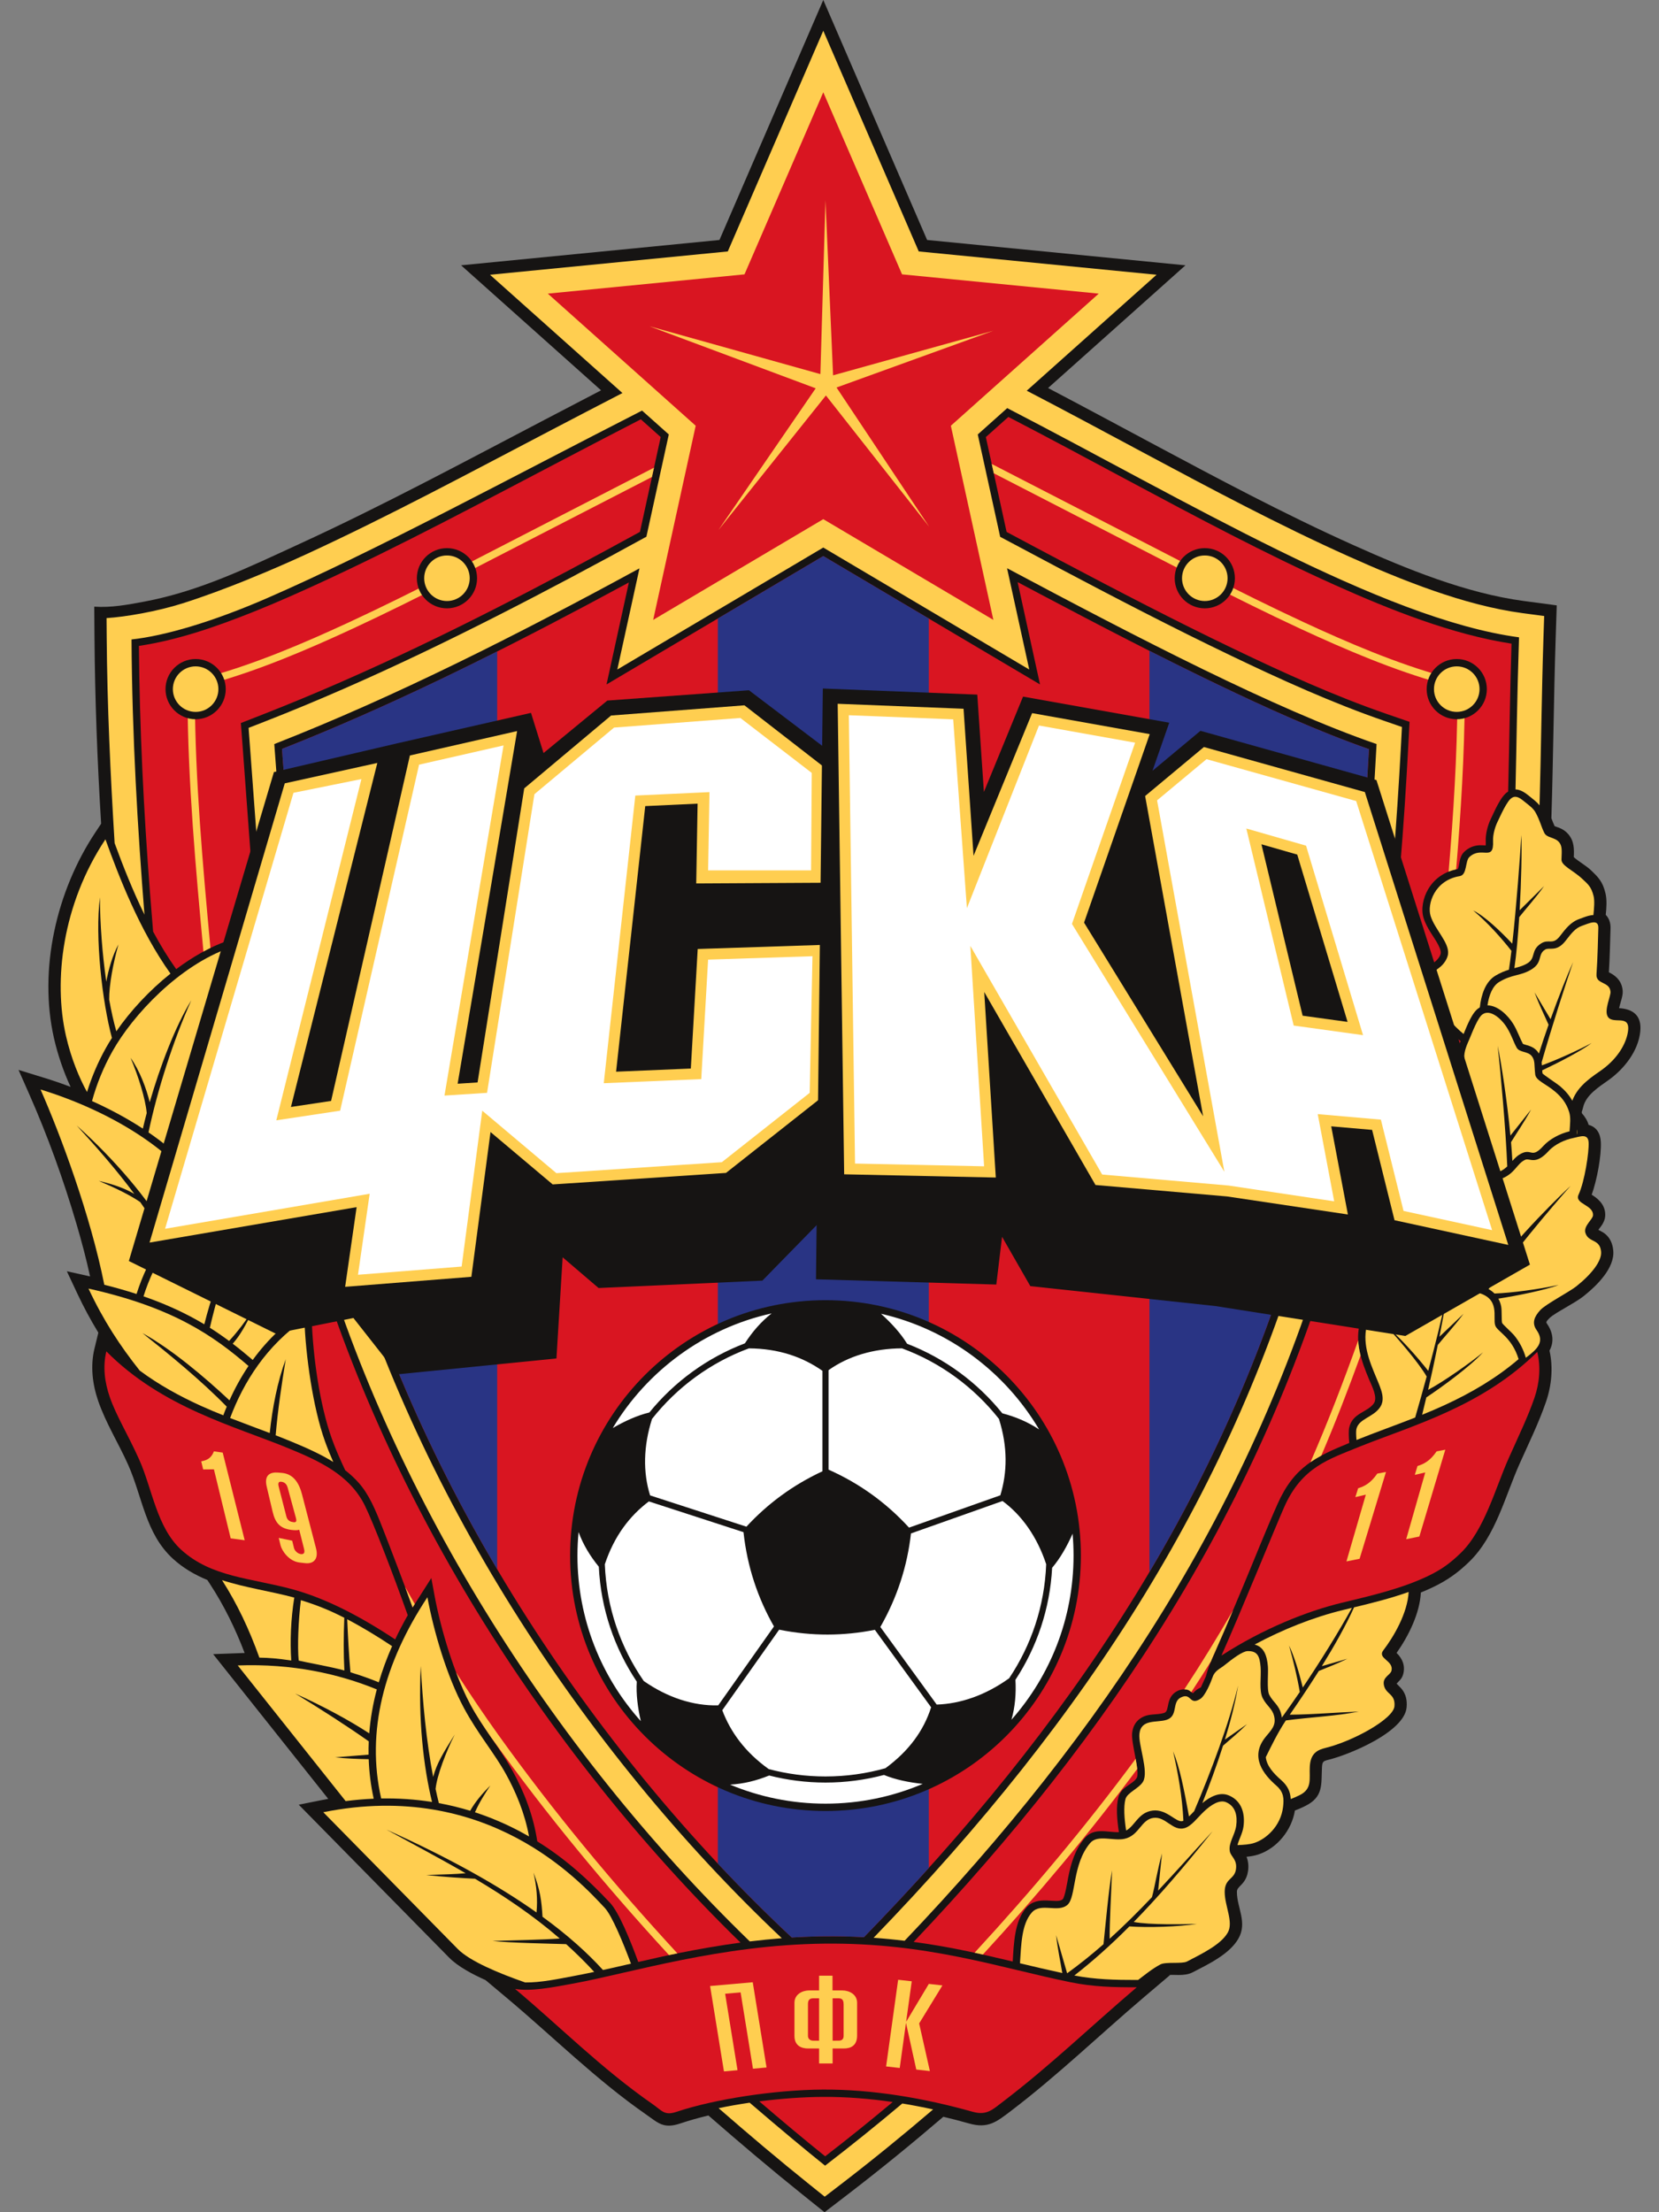
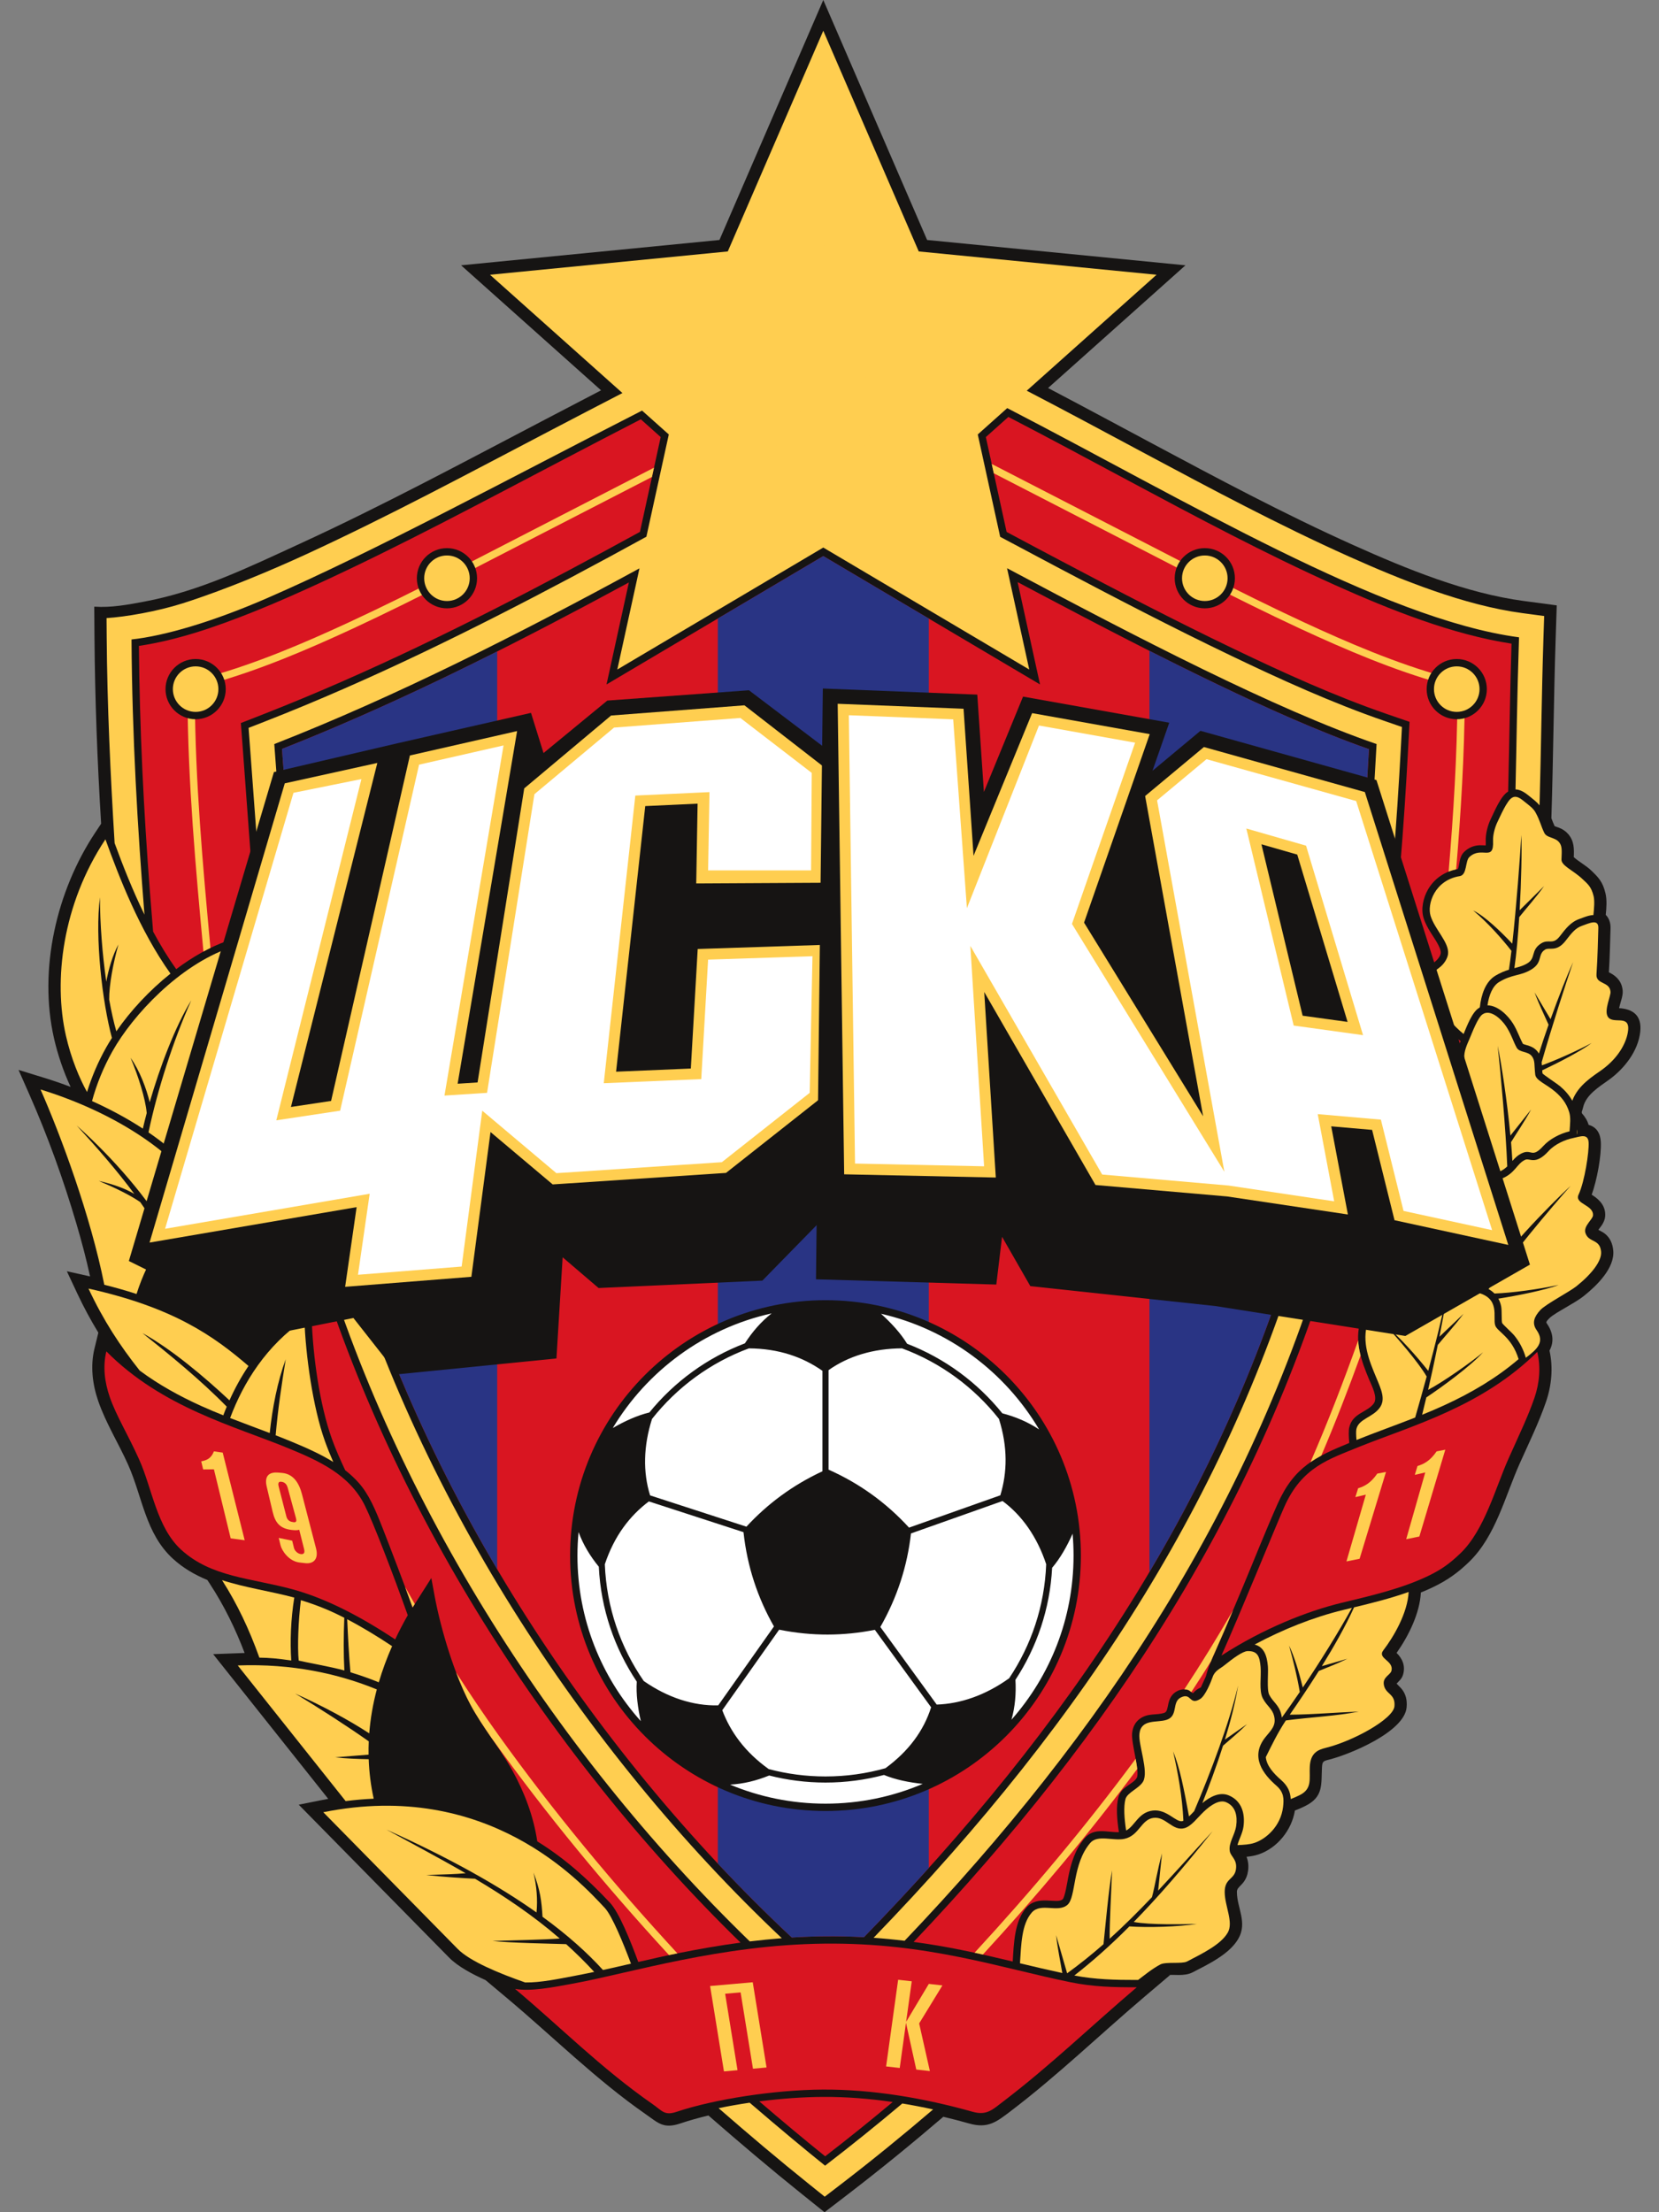
<svg xmlns="http://www.w3.org/2000/svg" width="75" height="100" viewBox="0 0 75 100" fill="none">
  <rect x="0" y="0" width="75" height="100" fill="#808080" stroke="none" />
  <g clip-path="url(#clip0_2027_1807)">
    <path fill-rule="evenodd" clip-rule="evenodd" d="M70.281 37.345C70.335 37.369 70.438 37.4 70.478 37.415C70.644 37.481 70.783 37.571 70.9 37.708C71.165 38.021 71.165 38.369 71.148 38.746C71.353 38.935 71.699 39.127 71.905 39.321C72.275 39.669 72.456 39.864 72.579 40.376C72.652 40.676 72.626 41.036 72.592 41.354C72.752 41.514 72.817 41.739 72.809 41.971C72.787 42.631 72.776 43.291 72.734 43.951C72.75 43.958 72.766 43.966 72.781 43.974C73.118 44.148 73.33 44.405 73.359 44.794C73.376 45.026 73.242 45.348 73.195 45.572C73.841 45.611 74.226 45.918 74.153 46.629C74.063 47.508 73.433 48.309 72.735 48.812C72.293 49.13 71.696 49.488 71.568 50.059C71.553 50.128 71.528 50.198 71.506 50.266C71.51 50.286 71.513 50.306 71.516 50.326C71.652 50.479 71.763 50.653 71.818 50.848C72.17 50.94 72.351 51.226 72.37 51.622C72.401 52.236 72.196 53.346 71.957 54.005C71.975 54.016 71.992 54.026 72.009 54.038C72.348 54.256 72.594 54.549 72.567 54.974C72.559 55.113 72.502 55.241 72.431 55.358C72.392 55.421 72.315 55.514 72.259 55.591C72.346 55.642 72.48 55.709 72.537 55.753C72.79 55.947 72.903 56.216 72.932 56.528C73.006 57.32 72.184 58.116 71.616 58.571C71.349 58.785 71.037 58.951 70.745 59.127C70.572 59.231 70.167 59.454 70.04 59.593C70.004 59.633 69.875 59.744 69.917 59.805C70.199 60.207 70.277 60.63 70.05 61.052C70.221 61.821 70.145 62.633 69.889 63.375C69.559 64.332 69.111 65.243 68.698 66.166C68.039 67.642 67.615 69.436 66.424 70.594C65.917 71.087 65.438 71.43 64.8 71.737C64.614 71.827 64.425 71.91 64.234 71.987C64.188 72.918 63.681 73.949 63.136 74.718C63.403 74.977 63.534 75.295 63.438 75.669C63.379 75.897 63.255 75.97 63.138 76.106C63.199 76.174 63.324 76.294 63.347 76.322C63.56 76.572 63.619 76.858 63.59 77.18C63.49 78.289 61.013 79.311 60.068 79.545C59.82 79.607 59.778 79.628 59.764 79.889C59.724 80.671 59.841 81.227 59 81.641C58.85 81.715 58.697 81.783 58.54 81.841C58.397 82.727 57.741 83.547 56.883 83.83C56.71 83.887 56.532 83.916 56.353 83.933C56.434 84.139 56.454 84.354 56.421 84.579C56.392 84.78 56.322 84.952 56.194 85.111C56.125 85.197 56.031 85.275 55.968 85.361C55.931 85.413 55.918 85.46 55.918 85.524C55.918 86.238 56.408 86.905 55.98 87.642C55.574 88.342 54.611 88.797 53.913 89.158C53.726 89.255 53.503 89.275 53.295 89.277C53.204 89.278 52.959 89.264 52.807 89.276L52.899 89.276L51.748 90.253C49.725 91.97 47.812 93.818 45.697 95.426C45.059 95.912 44.671 96.23 43.823 95.992C43.433 95.882 43.041 95.779 42.646 95.685C41.231 96.898 39.786 98.076 38.307 99.21L37.276 100L36.263 99.188C34.824 98.033 33.416 96.839 32.026 95.627C31.602 95.728 31.18 95.845 30.767 95.984C29.993 96.244 29.773 95.976 29.183 95.564C26.942 94.004 25.015 92.079 22.93 90.329L21.951 89.508C21.381 89.252 20.71 88.905 20.297 88.484L13.506 81.579L14.506 81.378C14.617 81.355 14.728 81.334 14.839 81.315L9.636 74.773L10.072 74.757C10.401 74.745 10.73 74.73 11.059 74.72C10.641 73.624 10.128 72.572 9.483 71.589L9.373 71.421C8.806 71.187 8.28 70.882 7.824 70.466C6.573 69.326 6.443 67.669 5.793 66.213C5.361 65.245 4.786 64.334 4.439 63.328C4.178 62.57 4.08 61.742 4.272 60.957L4.446 60.241C4.1 59.673 3.785 59.089 3.5 58.483L3.022 57.465L4.072 57.699C3.899 56.901 3.689 56.111 3.458 55.328C2.873 53.338 2.164 51.368 1.326 49.47L0.838 48.364L1.994 48.72C2.398 48.844 2.797 48.981 3.192 49.132C2.866 48.434 2.605 47.655 2.441 46.934C1.733 43.819 2.554 40.273 4.306 37.635L4.572 37.234C4.399 34.42 4.293 31.601 4.271 28.782L4.261 27.423C5.028 27.476 5.758 27.338 6.514 27.197C9.019 26.728 11.2 25.661 13.562 24.576C17.326 22.846 20.976 20.881 24.647 18.962C25.488 18.522 26.33 18.082 27.173 17.644L20.845 11.993L32.525 10.848L37.219 0L41.913 10.848L53.592 11.993L47.381 17.54C48.902 18.338 50.414 19.152 51.929 19.962C54.978 21.593 58.031 23.226 61.187 24.642C63.589 25.72 66.27 26.817 68.891 27.167L70.377 27.365L70.328 28.863C70.24 31.57 70.221 34.279 70.135 36.986C70.181 37.107 70.227 37.228 70.281 37.345ZM34.853 95.149C35.663 95.84 36.48 96.523 37.307 97.192C38.159 96.532 39 95.857 39.83 95.169C38.958 95.061 38.079 95.003 37.2 95.008C36.419 95.012 35.632 95.064 34.853 95.149Z" fill="#161413" />
    <path fill-rule="evenodd" clip-rule="evenodd" d="M11.998 32.606C16.742 30.751 21.356 28.471 25.852 26.083C26.98 25.484 28.102 24.876 29.222 24.261L30.235 19.639L29.026 18.56C23.134 21.569 16.906 24.936 12.085 27.034C9.63 28.103 7.456 28.741 5.946 28.906C5.972 33.274 6.223 37.478 6.531 41.346C6.004 40.265 5.563 39.151 5.182 38.112C4.991 35.004 4.847 31.894 4.823 28.778L4.817 27.94C5.673 27.886 7.092 27.643 8.261 27.272C10.205 26.655 12.348 25.741 13.792 25.078C17.554 23.349 21.233 21.369 24.903 19.451C25.975 18.891 27.053 18.326 28.139 17.767L22.152 12.42L32.902 11.366L37.219 1.39L41.535 11.366L52.285 12.42L46.417 17.661C48.176 18.574 49.921 19.515 51.668 20.449C54.721 22.082 57.801 23.728 60.961 25.146C63.361 26.223 66.2 27.365 68.818 27.714L69.809 27.846L69.776 28.845C69.694 31.365 69.671 33.885 69.6 36.404C69.473 36.247 69.312 36.131 69.153 36C68.958 35.84 68.746 35.69 68.513 35.684C68.559 33.723 68.58 31.629 68.672 28.809C62.492 27.984 53.574 22.603 45.535 18.448L44.203 19.639L45.216 24.266C46.05 24.712 46.885 25.156 47.72 25.598C50.343 26.986 52.98 28.358 55.656 29.641C57.903 30.719 60.234 31.778 62.592 32.59L63.379 32.862L63.335 33.693C62.947 40.925 62.244 48.261 60.295 55.258C56.745 67.995 49.851 78.337 40.895 87.73C40.429 87.673 39.962 87.628 39.493 87.595C49.224 77.538 55.818 67.21 59.231 54.962C61.071 48.356 61.822 41.288 62.232 33.634C57.625 32.046 51.462 28.846 45.527 25.685L46.53 30.265L37.219 24.751L27.907 30.265L28.909 25.692C23.458 28.663 17.838 31.508 12.4 33.634C12.966 41.13 13.395 48.465 15.254 55.108C18.671 67.321 26.287 79.061 35.344 87.614C34.86 87.652 34.378 87.701 33.897 87.759C24.88 79.018 17.535 67.361 14.19 55.406C13.911 54.406 13.662 53.394 13.442 52.374L13.444 52.369L13.717 51.743L13.329 51.844C12.101 45.911 11.751 39.703 11.299 33.718L11.238 32.903L11.998 32.606ZM33.891 95.049C35.284 96.247 36.447 97.211 37.3 97.895C38.48 96.99 39.643 96.051 40.792 95.085C41.259 95.162 41.723 95.252 42.184 95.353C40.809 96.528 39.407 97.671 37.972 98.771L37.284 99.298L36.609 98.757C35.212 97.637 33.84 96.475 32.487 95.297C32.944 95.201 33.416 95.119 33.891 95.049Z" fill="#FFCE50" />
    <path fill-rule="evenodd" clip-rule="evenodd" d="M7.707 44.011C6.304 42.043 5.377 39.629 4.766 37.94C2.811 40.884 2.414 44.327 2.979 46.812C3.219 47.864 3.59 48.74 3.935 49.364C4.15 48.664 4.441 47.989 4.792 47.364C4.875 47.216 4.965 47.067 5.06 46.918C4.625 45.31 4.284 42.356 4.518 40.562C4.519 41.729 4.623 43.111 4.805 44.376C4.904 43.828 5.083 43.191 5.355 42.69C5.12 43.513 4.929 44.532 4.936 45.186C5.03 45.709 5.138 46.196 5.259 46.619C5.901 45.689 6.758 44.767 7.707 44.011Z" fill="#FFCE50" />
    <path fill-rule="evenodd" clip-rule="evenodd" d="M10.368 42.85C8.118 43.639 6.017 45.857 5.081 47.526C4.68 48.241 4.37 49.001 4.16 49.772C4.944 50.124 5.727 50.54 6.458 51.018C6.509 50.796 6.567 50.56 6.633 50.313C6.576 49.665 6.25 48.634 5.903 47.816C6.323 48.404 6.622 49.224 6.768 49.825C7.219 48.261 7.911 46.415 8.648 45.218C7.825 47.053 7.124 49.242 6.713 51.188C7.808 51.936 8.772 52.828 9.43 53.856C9.742 53.602 10.069 53.363 10.404 53.143C10.44 52.929 10.469 52.718 10.489 52.508C10.597 51.396 10.395 50.066 10.104 48.758C9.747 47.155 9.825 44.435 10.368 42.85Z" fill="#FFCE50" />
    <path fill-rule="evenodd" clip-rule="evenodd" d="M6.316 61.955C5.423 60.83 4.683 59.702 4 58.248C7.816 59.099 9.636 60.371 11.234 61.747C10.904 62.237 10.618 62.757 10.374 63.301C9.242 62.242 7.751 60.983 6.44 60.261C7.617 61.196 9.061 62.368 10.25 63.586C10.196 63.716 10.144 63.846 10.095 63.978C9.76 63.844 9.426 63.704 9.096 63.555C8.107 63.107 7.173 62.591 6.316 61.955Z" fill="#FFCE50" />
    <path fill-rule="evenodd" clip-rule="evenodd" d="M4.715 58.077C4.096 54.955 2.744 51.314 1.832 49.248C4.939 50.204 7.834 51.952 9.174 54.071C8.436 54.706 7.789 55.418 7.303 56.142C6.815 56.867 6.436 57.661 6.173 58.493C5.692 58.336 5.206 58.199 4.715 58.077ZM3.464 50.874C4.379 51.87 5.278 52.896 6.072 53.969C5.656 53.727 5.167 53.544 4.463 53.38C5.144 53.667 5.851 54.003 6.338 54.337C6.718 54.873 7.071 55.42 7.386 55.983L7.564 55.714C6.725 54.23 5.165 52.39 3.464 50.874Z" fill="#FFCE50" />
-     <path fill-rule="evenodd" clip-rule="evenodd" d="M13.14 52.236C10.834 52.84 8.647 54.738 7.578 56.327C7.096 57.042 6.735 57.811 6.487 58.599C7.318 58.887 8.127 59.236 8.897 59.667C9.012 59.731 9.125 59.797 9.237 59.863C9.527 58.703 9.942 57.504 10.487 56.512C10.117 57.666 9.759 58.841 9.487 60.018C9.787 60.208 10.075 60.407 10.356 60.616C10.732 60.214 11.13 59.682 11.478 59.159C11.098 59.924 10.859 60.357 10.521 60.74C10.828 60.974 11.126 61.22 11.425 61.475C11.763 61.01 12.143 60.575 12.567 60.18C12.56 59.453 12.483 58.681 12.377 57.915C12.15 56.288 12.471 53.772 13.14 52.236Z" fill="#FFCE50" />
    <path fill-rule="evenodd" clip-rule="evenodd" d="M13.602 72.333C13.486 73.261 13.442 74.451 13.503 75.064C13.775 75.135 14.973 75.344 15.568 75.512C15.529 74.769 15.531 73.973 15.565 73.129C14.88 72.778 14.309 72.552 13.602 72.333ZM15.843 75.593C16.133 75.68 16.422 75.778 16.708 75.884C16.847 75.936 16.987 75.99 17.125 76.046C17.287 75.495 17.489 74.949 17.726 74.412C17.077 73.98 16.396 73.563 15.696 73.197C15.732 73.992 15.771 74.798 15.843 75.593Z" fill="#FFCE50" />
    <path fill-rule="evenodd" clip-rule="evenodd" d="M15.626 81.416L10.748 75.284C13.215 75.193 15.308 75.661 17.035 76.368C16.861 77.021 16.745 77.684 16.693 78.354C15.769 77.748 14.536 77.091 13.348 76.557C14.4 77.194 15.672 78.009 16.671 78.715C16.662 78.915 16.659 79.115 16.663 79.317C16.262 79.35 15.867 79.377 15.146 79.438C15.639 79.494 16.193 79.512 16.668 79.522C16.689 80.113 16.763 80.709 16.894 81.307C16.473 81.325 16.05 81.362 15.626 81.416Z" fill="#FFCE50" />
-     <path fill-rule="evenodd" clip-rule="evenodd" d="M19.322 72.201C17.348 75.189 16.548 78.28 17.232 81.297C18.006 81.284 18.773 81.335 19.531 81.455C19.138 79.831 18.905 77.734 19.021 75.309C19.11 76.951 19.269 78.686 19.582 80.325C19.75 79.707 20.004 79.293 20.558 78.406C20.158 79.2 19.752 80.265 19.692 80.87C19.738 81.085 19.787 81.297 19.84 81.508C20.316 81.595 20.788 81.71 21.255 81.853C21.498 81.429 21.817 81.058 22.168 80.709C21.954 81.035 21.683 81.44 21.472 81.922C22.16 82.147 22.837 82.433 23.5 82.784C23.642 82.859 23.781 82.936 23.917 83.014C23.72 81.947 23.313 80.986 22.869 80.187C22.336 79.225 21.607 78.385 20.978 77.216C20.2 75.768 19.608 73.75 19.322 72.201Z" fill="#FFCE50" />
    <path fill-rule="evenodd" clip-rule="evenodd" d="M23.741 89.614C22.564 89.203 21.24 88.657 20.69 88.097L14.615 81.919C22.04 80.424 26.229 85.061 27.339 86.242C27.667 86.591 28.168 87.81 28.525 88.764C28.103 88.861 27.681 88.959 27.259 89.051C26.563 88.284 25.675 87.481 24.526 86.645C24.485 85.943 24.421 85.424 24.117 84.647C24.264 85.273 24.31 85.874 24.255 86.45C22.582 85.266 20.384 84.017 17.472 82.706C18.669 83.362 19.871 83.994 21.051 84.677C20.521 84.723 20.186 84.727 19.269 84.757C20.066 84.847 20.959 84.899 21.476 84.926C22.8 85.713 24.091 86.577 25.305 87.628C24.569 87.684 23.227 87.707 22.265 87.738C23.04 87.826 24.877 87.859 25.594 87.882C26.028 88.273 26.452 88.69 26.864 89.137C26.547 89.204 26.229 89.268 25.911 89.328C25.295 89.442 24.439 89.627 23.741 89.614Z" fill="#FFCE50" />
    <path fill-rule="evenodd" clip-rule="evenodd" d="M10.038 71.429C10.722 72.499 11.267 73.648 11.726 74.932C12.172 74.936 12.57 74.971 13.167 75.061C13.11 74.219 13.145 73.195 13.304 72.217C12.258 71.933 11.104 71.775 10.038 71.429Z" fill="#FFCE50" />
    <path fill-rule="evenodd" clip-rule="evenodd" d="M13.761 59.645C12.046 60.821 11.009 62.48 10.403 64.1C10.998 64.332 11.597 64.55 12.194 64.778C12.314 63.636 12.544 62.453 12.918 61.44C12.732 62.578 12.56 63.734 12.462 64.881C12.698 64.972 12.933 65.066 13.168 65.163C13.882 65.457 14.517 65.746 15.067 66.087C14.935 65.787 14.808 65.475 14.69 65.147C14.136 63.601 13.813 61.218 13.761 59.645Z" fill="#FFCE50" />
    <path fill-rule="evenodd" clip-rule="evenodd" d="M4.808 61.087C4.641 61.774 4.731 62.482 4.961 63.148C5.257 64.005 5.785 64.842 6.297 65.988C6.881 67.294 7.085 69.046 8.195 70.058C9.558 71.299 11.347 71.33 13.234 71.845C14.731 72.253 16.288 73.063 17.865 74.108C18.038 73.739 18.229 73.374 18.434 73.014C17.753 71.102 16.898 68.885 16.502 68.072C15.814 66.656 14.405 66.031 13.042 65.469C10.609 64.465 7.331 63.633 4.808 61.087Z" fill="#D91521" />
    <path fill-rule="evenodd" clip-rule="evenodd" d="M69.496 61.111C69.664 61.797 69.597 62.529 69.367 63.195C69.071 64.052 68.706 64.795 68.194 65.942C67.611 67.248 67.116 69.151 66.04 70.198C65.521 70.701 65.129 70.966 64.561 71.24C63.355 71.82 61.943 72.14 60.651 72.453C59.096 72.829 57.125 73.608 55.218 74.838C56.062 72.949 57.692 68.945 58.059 68.118C58.863 66.306 60.087 65.961 61.45 65.399C63.835 64.442 66.997 63.587 69.496 61.111Z" fill="#D91521" />
    <path fill-rule="evenodd" clip-rule="evenodd" d="M46.111 88.747C46.168 87.899 46.18 86.983 46.644 86.454C47.054 85.986 47.835 86.486 48.263 86.1C48.654 85.747 48.473 84.263 49.287 83.308C49.618 82.919 50.332 83.229 50.831 83.122C51.504 82.978 51.585 82.241 52.153 82.173C52.706 82.107 53.014 82.79 53.55 82.638C53.862 82.55 54.108 82.193 54.425 81.89C54.742 81.587 55.13 81.339 55.428 81.465C55.863 81.651 55.947 82.092 55.887 82.526C55.827 82.96 55.531 83.296 55.596 83.68C55.638 83.929 55.941 84.047 55.875 84.499C55.805 84.972 55.366 84.895 55.366 85.524C55.366 86.158 55.778 86.891 55.502 87.365C55.196 87.893 54.393 88.288 53.66 88.668C53.435 88.784 52.7 88.67 52.459 88.799C52.064 89.009 51.757 89.273 51.453 89.5L51.39 89.501C50.428 89.503 49.513 89.481 48.568 89.3C49.374 88.671 50.188 87.953 51.057 87.08C51.91 87.142 53.288 87.096 54.106 86.968C53.468 86.984 52 87.017 51.254 86.88C52.326 85.785 53.486 84.455 54.82 82.775C53.993 83.669 53.189 84.577 52.356 85.464C52.417 84.887 52.462 84.467 52.533 83.779C52.325 84.519 52.215 85.253 52.078 85.758C51.465 86.402 50.834 87.034 50.165 87.638C50.158 86.912 50.236 85.53 50.276 84.546C50.129 85.323 49.961 87.194 49.887 87.885C49.366 88.342 48.821 88.782 48.243 89.2C48.067 88.59 47.948 88.178 47.744 87.475C47.815 88.106 47.945 88.705 48.025 89.188C47.385 89.05 46.748 88.9 46.111 88.747Z" fill="#FFCE50" />
    <path fill-rule="evenodd" clip-rule="evenodd" d="M61.118 72.681C60.497 73.808 59.683 75.112 58.897 76.281C58.704 75.519 58.517 74.894 58.275 74.383C58.462 75.047 58.636 75.754 58.761 76.483C58.482 76.893 58.208 77.285 57.949 77.642C57.943 77.595 57.935 77.546 57.922 77.494C57.817 77.06 57.562 76.96 57.381 76.614C57.261 76.385 57.345 75.63 57.319 75.327C57.277 74.836 57.142 74.451 56.719 74.338C57.989 73.659 59.368 73.104 60.729 72.775L61.118 72.681ZM63.682 71.962C63.635 72.918 62.999 73.998 62.538 74.598C62.246 74.978 63.026 75.056 62.903 75.531C62.857 75.709 62.517 75.808 62.557 76.132C62.616 76.601 63.093 76.537 63.04 77.131C62.989 77.704 61.179 78.701 59.935 79.009C59.587 79.096 59.245 79.228 59.213 79.861C59.185 80.404 59.335 80.86 58.756 81.146C58.613 81.216 58.481 81.275 58.351 81.323C58.334 80.996 58.218 80.727 57.916 80.463C57.57 80.162 57.262 79.816 57.224 79.429C57.488 78.9 57.754 78.338 58.13 77.77C59.252 77.619 60.433 77.573 61.431 77.368C60.346 77.413 59.268 77.505 58.308 77.51C58.691 76.958 59.155 76.273 59.621 75.533C60.012 75.375 60.464 75.198 60.912 74.981C60.446 75.115 60.108 75.214 59.757 75.316C60.293 74.451 60.821 73.525 61.215 72.657C62.041 72.458 62.879 72.249 63.682 71.962Z" fill="#FFCE50" />
    <path fill-rule="evenodd" clip-rule="evenodd" d="M50.91 82.746C50.826 82.198 50.79 81.678 50.879 81.33C50.958 81.025 51.499 80.846 51.678 80.531C51.937 80.073 51.459 78.87 51.511 78.378C51.583 77.687 52.294 77.886 52.737 77.743C53.279 77.568 52.963 76.937 53.385 76.731C53.871 76.492 53.757 77.112 54.261 76.798C54.485 76.658 54.733 76.064 54.825 75.797C54.922 75.517 55.169 75.424 55.328 75.296C55.758 74.947 56.181 74.646 56.392 74.637C56.864 74.618 56.948 74.887 56.989 75.356C57.026 75.792 56.907 76.422 57.087 76.767C57.28 77.136 57.516 77.227 57.6 77.573C57.704 77.999 57.47 78.202 57.214 78.517C56.485 79.415 57.116 80.207 57.698 80.713C58.044 81.015 58.048 81.309 58.005 81.677C57.902 82.563 57.221 83.137 56.711 83.305C56.488 83.379 56.218 83.394 55.943 83.405C56.007 83.155 56.175 82.865 56.215 82.571C56.295 81.989 56.141 81.409 55.558 81.161C55.136 80.981 54.69 81.228 54.355 81.508C54.663 80.73 54.998 79.832 55.291 78.911C55.619 78.627 56.008 78.302 56.376 77.937C55.973 78.219 55.682 78.422 55.376 78.636C55.63 77.809 55.846 76.972 55.972 76.192C55.574 77.888 54.743 80.092 53.986 81.871C53.913 81.949 53.832 82.034 53.753 82.109C53.522 80.86 53.337 79.903 53.033 79.167C53.256 80.145 53.449 81.214 53.499 82.304C53.485 82.311 53.472 82.316 53.459 82.32C53.171 82.401 52.754 81.767 52.114 81.844C51.459 81.923 51.311 82.54 50.91 82.746Z" fill="#FFCE50" />
    <path fill-rule="evenodd" clip-rule="evenodd" d="M63.455 58.893C63.457 58.526 63.511 58.186 63.673 57.909C63.988 57.372 64.849 57.715 65.197 57.255C65.514 56.835 65.056 55.412 65.676 54.321C65.928 53.876 66.633 53.962 67.104 53.763C67.737 53.495 67.375 53.492 67.904 53.273C68.504 53.026 68.569 52.605 68.945 52.429C69.162 52.328 69.407 52.695 70.011 52.029C70.305 51.706 70.785 51.51 71.103 51.447C71.424 51.383 71.797 51.211 71.819 51.649C71.84 52.075 71.642 53.402 71.365 54C71.164 54.433 72.047 54.451 72.016 54.94C72.005 55.124 71.572 55.425 71.674 55.736C71.82 56.185 72.327 55.986 72.382 56.579C72.42 56.985 71.979 57.573 71.271 58.14C70.949 58.398 69.876 58.954 69.632 59.221C69.373 59.505 69.236 59.795 69.465 60.122C69.847 60.666 69.494 60.987 68.98 61.376C68.87 61.001 68.697 60.655 68.437 60.344C68.343 60.233 67.948 59.88 67.909 59.806C67.873 59.703 67.903 59.249 67.865 59.057C67.839 58.924 67.796 58.807 67.738 58.704C68.591 58.568 69.87 58.316 70.463 58.083C69.571 58.279 68.324 58.446 67.563 58.472C67.485 58.393 67.394 58.326 67.294 58.27C68.131 56.94 70.147 54.567 71.009 53.599C70.099 54.441 67.701 56.87 67.054 58.162C66.973 58.133 66.889 58.109 66.801 58.09C66.24 57.967 65.208 58.286 64.665 58.462C64.258 58.594 63.855 58.74 63.455 58.893Z" fill="#FFCE50" />
    <path fill-rule="evenodd" clip-rule="evenodd" d="M64.938 50.078C64.93 49.963 64.928 49.851 64.935 49.743C64.974 49.884 65.003 49.999 64.938 50.078ZM67.246 45.446C67.312 44.981 67.479 44.564 67.781 44.385C68.371 44.033 68.713 44.126 69.206 43.838C69.767 43.511 69.494 43.154 69.843 42.93C70.044 42.8 70.36 43.06 70.775 42.529C71.044 42.184 71.214 41.955 71.52 41.849C71.83 41.742 72.272 41.514 72.257 41.952C72.243 42.371 72.227 43.293 72.174 44.039C72.14 44.515 72.772 44.347 72.808 44.835C72.822 45.018 72.528 45.633 72.67 45.928C72.876 46.353 73.681 45.816 73.604 46.572C73.551 47.085 73.196 47.799 72.412 48.364C72.034 48.636 71.33 49.056 71.081 49.758C70.942 49.508 70.754 49.294 70.524 49.098C70.415 49.005 69.79 48.595 69.732 48.52C69.727 48.475 69.723 48.43 69.72 48.384C70.488 48.02 71.495 47.498 71.957 47.147C71.299 47.499 70.406 47.898 69.707 48.159C69.704 48.113 69.7 48.067 69.694 48.022C70.141 46.453 70.789 44.447 71.118 43.488C70.869 44.035 70.475 45.019 70.097 46.072C69.855 45.659 69.685 45.391 69.374 44.858C69.588 45.433 69.823 45.9 70.008 46.321C69.854 46.757 69.705 47.2 69.571 47.625C69.553 47.596 69.535 47.568 69.513 47.539C69.403 47.398 69.26 47.319 69.093 47.264C69.049 47.25 68.893 47.211 68.85 47.187C68.687 46.885 68.595 46.584 68.407 46.279C68.177 45.905 67.714 45.446 67.246 45.446ZM71.295 51.056C71.309 51.138 71.302 51.218 71.278 51.298L71.279 51.273C71.284 51.201 71.289 51.129 71.295 51.056Z" fill="#FFCE50" />
    <path fill-rule="evenodd" clip-rule="evenodd" d="M65.183 54.617C65.148 54.529 65.122 54.445 65.105 54.366C65.038 54.059 65.441 53.656 65.46 53.294C65.487 52.769 64.521 51.907 64.347 51.444C64.102 50.794 64.827 50.653 65.159 50.327C65.565 49.928 65.001 49.505 65.285 49.132C65.613 48.7 65.789 49.306 66.098 48.799C66.236 48.574 66.239 48.119 66.202 47.839C66.163 47.546 66.342 47.174 66.426 46.979C66.539 46.717 66.816 45.965 67.036 45.843C67.38 45.615 67.879 46.052 68.125 46.452C68.353 46.825 68.397 47.047 68.564 47.355C68.695 47.592 69.066 47.505 69.251 47.743C69.405 47.94 69.354 48.139 69.404 48.57C69.436 48.847 69.886 48.989 70.309 49.35C70.563 49.567 70.816 49.849 70.942 50.279C71.015 50.528 70.981 50.794 70.956 51.14C70.527 51.242 70.058 51.484 69.766 51.807C69.244 52.381 69.249 51.922 68.805 52.129C68.617 52.217 68.49 52.345 68.371 52.478C68.356 52.21 68.336 51.924 68.311 51.629C68.567 51.214 68.915 50.709 69.218 50.154C68.836 50.635 68.586 50.95 68.283 51.332C68.138 49.801 67.879 48.093 67.708 47.275C67.836 48.439 68.075 51.058 68.14 52.726C68.042 52.82 67.928 52.904 67.777 52.967C67.593 53.043 67.439 53.117 67.306 53.267C67.226 53.358 67.082 53.412 66.975 53.457C66.448 53.68 65.739 53.537 65.388 54.157C65.303 54.306 65.236 54.46 65.183 54.617Z" fill="#FFCE50" />
    <path fill-rule="evenodd" clip-rule="evenodd" d="M66.166 46.741C65.738 46.393 65.39 45.952 65.132 45.707C64.549 45.154 64.918 45.571 64.566 45.039C64.287 44.615 64.641 44.045 65.04 43.763C65.301 43.578 65.445 43.303 65.464 43.12C65.517 42.597 64.869 42.023 64.675 41.405C64.509 40.872 64.853 39.789 65.992 39.604C66.33 39.549 66.233 38.926 66.425 38.744C66.976 38.222 67.54 38.979 67.498 38.012C67.485 37.717 67.6 37.355 67.694 37.163C67.82 36.907 68.134 36.17 68.36 36.059C68.553 35.944 68.737 36.088 68.943 36.257C69.114 36.396 69.314 36.535 69.416 36.721C69.627 37.105 69.659 37.329 69.812 37.644C69.93 37.888 70.284 37.836 70.479 38.066C70.622 38.235 70.609 38.42 70.591 38.852C70.579 39.131 71.121 39.342 71.526 39.723C71.769 39.952 71.938 40.071 72.043 40.506C72.094 40.719 72.069 41.043 72.034 41.363C71.888 41.368 71.74 41.416 71.605 41.465C71.541 41.489 71.477 41.514 71.412 41.536C70.999 41.679 70.772 41.994 70.514 42.325C70.19 42.74 70.019 42.422 69.663 42.651C69.184 42.961 69.452 43.311 69.039 43.552C68.885 43.642 68.737 43.691 68.566 43.736L68.462 43.764C68.554 43.139 68.627 42.312 68.681 41.458C68.993 41.067 69.432 40.576 69.806 40.054C69.367 40.487 69.053 40.797 68.7 41.147C68.776 39.806 68.804 38.449 68.776 37.744C68.717 38.78 68.552 41.002 68.367 42.657C67.822 42.085 67.132 41.418 66.6 41.157C67.246 41.696 67.884 42.412 68.329 42.982C68.291 43.299 68.253 43.588 68.215 43.835C68.011 43.898 67.825 43.973 67.612 44.1C67.15 44.374 66.96 44.976 66.9 45.538C66.888 45.546 66.875 45.553 66.862 45.562C66.557 45.745 66.322 46.363 66.166 46.741Z" fill="#FFCE50" />
    <path fill-rule="evenodd" clip-rule="evenodd" d="M61.324 65.092C61.304 64.86 61.301 64.682 61.32 64.598C61.425 64.136 62.055 64.075 62.374 63.636C62.654 63.249 62.44 62.805 62.207 62.246C61.907 61.528 61.543 60.65 61.834 59.782C61.906 59.09 62.316 59.662 62.758 59.519C62.897 59.474 64.252 58.901 65.39 58.59C65.152 59.706 64.873 60.831 64.567 61.967C64.039 61.298 63.254 60.418 62.681 59.955C63.129 60.433 64.129 61.582 64.497 62.225C64.33 62.839 64.156 63.457 63.977 64.078C63.096 64.425 62.207 64.738 61.325 65.092L61.324 65.092ZM65.417 58.583C65.958 58.437 66.448 58.352 66.73 58.414C67.863 58.663 67.469 59.551 67.597 59.918C67.696 60.201 68.343 60.431 68.653 61.437C67.643 62.299 66.51 62.964 65.292 63.523C64.961 63.675 64.627 63.817 64.291 63.953C64.355 63.699 64.418 63.438 64.481 63.169C65.192 62.695 66.481 61.758 67.046 61.127C66.556 61.542 65.242 62.473 64.562 62.826C64.708 62.193 64.854 61.519 65 60.795C65.317 60.406 65.761 59.929 66.164 59.388C65.718 59.812 65.427 60.089 65.073 60.426C65.188 59.844 65.303 59.231 65.417 58.583Z" fill="#FFCE50" />
-     <path fill-rule="evenodd" clip-rule="evenodd" d="M37.219 4.172L33.657 12.402L24.766 13.273L31.451 19.245L29.529 28.021L37.219 23.468L44.908 28.021L42.986 19.245L49.672 13.273L40.78 12.402L37.219 4.172Z" fill="#D91521" />
    <path fill-rule="evenodd" clip-rule="evenodd" d="M37.318 9.053L37.088 16.911L29.361 14.748L36.876 17.553L32.479 23.96L37.338 17.877L42.008 23.812L37.818 17.517L44.904 14.952L37.662 16.966L37.318 9.053Z" fill="#FFCE50" />
    <path fill-rule="evenodd" clip-rule="evenodd" d="M23.285 89.906C25.346 91.636 27.172 93.491 29.498 95.111C29.946 95.423 30.039 95.646 30.591 95.46C32.284 94.891 35.02 94.468 37.197 94.456C39.443 94.443 41.764 94.839 43.973 95.46C44.615 95.641 44.874 95.359 45.363 94.987C47.466 93.387 49.376 91.543 51.391 89.832C50.331 89.835 49.418 89.811 48.401 89.605C45.204 88.956 41.942 87.806 37.261 87.859C32.58 87.912 28.553 89.173 25.972 89.653C24.904 89.852 23.992 90.025 23.285 89.906Z" fill="#D91521" />
    <path fill-rule="evenodd" clip-rule="evenodd" d="M11.877 32.297C16.621 30.443 21.202 28.177 25.697 25.79C26.779 25.215 27.856 24.632 28.931 24.043L29.869 19.757L28.97 18.954C27.828 19.541 26.694 20.135 25.568 20.724C21.877 22.654 18.176 24.643 14.392 26.383C13.55 26.769 12.537 27.226 11.465 27.654C9.722 28.35 8.006 28.94 6.28 29.197C6.312 32.959 6.493 36.608 6.781 40.359C6.826 40.943 6.873 41.527 6.922 42.111C7.24 42.703 7.586 43.275 7.966 43.809C8.703 43.256 9.486 42.809 10.258 42.538L10.903 42.312L10.682 42.958C10.16 44.482 10.077 47.114 10.427 48.686C10.698 49.901 10.94 51.296 10.819 52.54C10.807 52.663 10.793 52.786 10.775 52.909C11.501 52.472 12.261 52.13 13.007 51.929C11.767 45.964 11.425 39.792 10.969 33.743L10.889 32.684L11.877 32.297ZM28.855 88.688C29.49 88.541 30.127 88.398 30.765 88.27C31.666 88.091 32.57 87.935 33.478 87.813C24.498 79.047 17.208 67.423 13.871 55.495C13.634 54.648 13.421 53.796 13.226 52.939C12.733 54.416 12.51 56.468 12.705 57.869C12.794 58.511 12.872 59.201 12.894 59.889C13.11 59.707 13.336 59.534 13.573 59.372L14.072 59.03L14.092 59.634C14.147 61.291 14.444 63.478 15.002 65.036C15.177 65.524 15.388 65.994 15.606 66.46C15.82 66.627 16.017 66.808 16.197 67.007C16.672 67.532 16.962 68.218 17.307 69.1C17.637 69.942 18.339 71.777 18.653 72.662L19.499 71.333L19.648 72.141C19.929 73.659 20.553 75.725 21.27 77.059C21.832 78.104 22.59 79.001 23.159 80.026C23.715 81.028 24.122 82.111 24.289 83.236C25.532 84.005 26.549 84.918 27.58 86.015C27.977 86.437 28.493 87.7 28.855 88.688ZM34.326 94.989C35.308 95.832 36.3 96.664 37.304 97.473C38.339 96.676 39.355 95.856 40.357 95.018C39.308 94.865 38.25 94.781 37.199 94.787C36.322 94.792 35.327 94.861 34.326 94.989ZM45.783 88.668C45.834 87.839 45.862 86.843 46.395 86.236C46.921 85.635 47.778 86.091 48.041 85.854C48.145 85.76 48.261 85.02 48.291 84.866C48.417 84.225 48.602 83.601 49.035 83.093C49.464 82.589 50.074 82.841 50.583 82.819C50.492 82.232 50.453 81.656 50.559 81.247C50.684 80.76 51.226 80.655 51.389 80.367C51.547 80.089 51.133 78.809 51.181 78.344C51.209 78.08 51.315 77.846 51.536 77.69C51.912 77.425 52.269 77.546 52.635 77.427C52.899 77.342 52.669 76.713 53.239 76.433C53.42 76.342 53.683 76.332 53.811 76.451C53.855 76.491 53.897 76.52 53.936 76.538L53.95 76.521C54.052 76.405 54.167 76.328 54.287 76.278L54.511 75.79C54.605 75.427 54.75 75.065 54.916 74.703C55.347 73.739 55.755 72.761 56.163 71.788C56.692 70.525 57.201 69.234 57.756 67.984C58.506 66.295 59.495 65.846 60.997 65.227C60.97 64.921 60.964 64.667 60.997 64.525C61.145 63.871 61.811 63.848 62.106 63.441C62.3 63.173 62.01 62.635 61.901 62.374C61.547 61.525 61.216 60.631 61.509 59.71C61.54 59.47 61.627 59.226 61.875 59.133C62.191 59.014 62.477 59.261 62.655 59.204C62.808 59.153 62.968 59.086 63.125 59.022C63.115 58.559 63.171 58.11 63.387 57.741C63.791 57.052 64.719 57.338 64.932 57.056C65.016 56.944 64.991 56.195 64.992 56.038C64.993 55.73 65.008 55.423 65.058 55.123C64.926 54.88 64.826 54.646 64.781 54.436C64.675 53.946 65.112 53.61 65.129 53.277C65.146 52.958 64.202 51.999 64.037 51.561C63.944 51.313 63.934 51.055 64.061 50.817C64.207 50.547 64.422 50.434 64.63 50.308C64.577 49.896 64.587 49.493 64.735 49.136C64.955 48.605 65.514 48.538 65.874 48.426C65.9 48.241 65.889 48.004 65.873 47.883C65.836 47.6 65.924 47.323 66.031 47.061C65.623 46.738 65.296 46.319 64.904 45.947C64.81 45.858 64.557 45.651 64.486 45.548C64.419 45.452 64.358 45.325 64.29 45.221C63.89 44.616 64.33 43.86 64.848 43.492C64.962 43.412 65.119 43.231 65.134 43.086C65.158 42.847 64.817 42.377 64.692 42.176C64.56 41.965 64.434 41.743 64.359 41.504C64.228 41.086 64.343 40.58 64.557 40.209C64.849 39.701 65.332 39.385 65.903 39.283C65.998 39.117 65.944 38.744 66.197 38.503C66.393 38.318 66.619 38.222 66.887 38.208C66.956 38.204 67.078 38.216 67.165 38.216C67.171 38.152 67.169 38.065 67.167 38.026C67.153 37.708 67.257 37.302 67.397 37.017C67.564 36.676 67.843 35.98 68.18 35.78C68.237 33.552 68.263 31.324 68.332 29.095C65.65 28.684 62.821 27.554 60.373 26.456C57.183 25.024 54.074 23.364 50.991 21.715C49.194 20.753 47.397 19.785 45.586 18.847L44.568 19.757L45.507 24.046C46.296 24.467 47.085 24.888 47.876 25.305C50.496 26.692 53.126 28.06 55.799 29.342C58.05 30.422 60.338 31.463 62.7 32.277L63.723 32.63L63.666 33.711C63.276 40.979 62.574 48.314 60.614 55.347C57.072 68.059 50.196 78.413 41.303 87.781C42.018 87.877 42.733 87.999 43.453 88.144C44.234 88.301 45.009 88.483 45.783 88.668Z" fill="#D91521" />
    <path fill-rule="evenodd" clip-rule="evenodd" d="M12.749 33.854C13.275 40.869 13.674 48.23 15.573 55.019C18.959 67.122 26.552 78.933 35.794 87.582C36.28 87.552 36.768 87.533 37.257 87.528C37.864 87.521 38.463 87.534 39.058 87.567C48.237 78.127 55.323 67.753 58.912 54.873C60.81 48.062 61.504 40.908 61.887 33.865C59.557 33.046 57.258 32.002 55.035 30.936C52.343 29.644 49.689 28.264 47.049 26.867C46.701 26.683 46.352 26.498 46.004 26.313L47.017 30.939L37.219 25.136L27.42 30.939L28.43 26.329C27.797 26.672 27.162 27.013 26.526 27.351C22.053 29.727 17.465 31.995 12.749 33.854Z" fill="#D91521" />
    <path fill-rule="evenodd" clip-rule="evenodd" d="M12.749 33.854C13.275 40.869 13.674 48.23 15.573 55.019C17.098 60.471 19.478 65.864 22.477 70.935V29.448C19.294 31.048 16.053 32.551 12.749 33.854ZM32.451 84.239C33.537 85.398 34.653 86.514 35.794 87.582C36.28 87.552 36.768 87.533 37.257 87.528C37.864 87.521 38.463 87.534 39.058 87.567C40.061 86.536 41.038 85.493 41.989 84.437V27.961L37.219 25.136L32.451 27.96V84.239ZM51.964 71.06C54.916 66.085 57.277 60.739 58.912 54.873C60.81 48.062 61.504 40.908 61.887 33.865C59.557 33.046 57.258 32.002 55.035 30.936C54.006 30.442 52.983 29.936 51.964 29.42V71.06Z" fill="#293484" />
    <path fill-rule="evenodd" clip-rule="evenodd" d="M29.474 21.56L20.339 26.265C18.886 27.002 17.427 27.73 15.949 28.416C13.892 29.369 11.711 30.301 9.525 30.907L9.365 30.951L9.276 30.632L9.436 30.588C11.604 29.987 13.77 29.06 15.809 28.115C17.284 27.431 18.739 26.705 20.188 25.97L29.566 21.14L29.474 21.56Z" fill="#FFCE50" />
    <path fill-rule="evenodd" clip-rule="evenodd" d="M44.834 20.973L54.537 25.97C55.986 26.705 57.441 27.431 58.916 28.115C60.955 29.06 63.121 29.987 65.289 30.588L65.448 30.632L65.36 30.951L65.2 30.907C63.014 30.301 60.833 29.369 58.776 28.416C57.298 27.73 55.839 27.002 54.386 26.265L44.926 21.393L44.834 20.973Z" fill="#FFCE50" />
    <path fill-rule="evenodd" clip-rule="evenodd" d="M8.808 31.554C8.829 35.337 9.166 39.09 9.514 42.85C9.408 42.901 9.302 42.956 9.197 43.013C8.843 39.199 8.498 35.393 8.477 31.555L8.476 31.39L8.807 31.388L8.808 31.554Z" fill="#FFCE50" />
    <path fill-rule="evenodd" clip-rule="evenodd" d="M66.219 31.555C66.205 34.147 66.043 36.723 65.831 39.297C65.713 39.322 65.599 39.357 65.49 39.401C65.707 36.791 65.873 34.18 65.888 31.554L65.889 31.388L66.22 31.39L66.219 31.555Z" fill="#FFCE50" />
    <path fill-rule="evenodd" clip-rule="evenodd" d="M62.414 58.698L62.266 59.131C62.158 59.102 62.041 59.085 61.92 59.118L62.154 58.434L62.468 58.541L62.414 58.698ZM61.509 61.27C60.955 62.794 60.37 64.308 59.733 65.799C59.562 65.891 59.399 65.989 59.244 66.096C60.03 64.29 60.737 62.449 61.401 60.595C61.413 60.822 61.452 61.047 61.509 61.27ZM54.744 75.099C54.454 75.565 54.157 76.028 53.856 76.488C53.841 76.477 53.826 76.465 53.811 76.451C53.746 76.391 53.647 76.364 53.541 76.364C54.31 75.195 55.041 74.004 55.741 72.793C55.471 73.432 55.198 74.07 54.916 74.703C54.855 74.835 54.798 74.966 54.744 75.099ZM51.413 79.962C49.236 82.887 46.899 85.669 44.433 88.353C44.309 88.325 44.184 88.298 44.059 88.27C46.638 85.471 49.078 82.566 51.341 79.503C51.371 79.667 51.398 79.825 51.413 79.962Z" fill="#FFCE50" />
    <path fill-rule="evenodd" clip-rule="evenodd" d="M12.877 59.522L12.98 59.817C12.951 59.841 12.923 59.865 12.894 59.889C12.89 59.767 12.884 59.644 12.877 59.522ZM18.312 71.731C18.457 71.991 18.603 72.25 18.751 72.508L18.653 72.662C18.564 72.413 18.445 72.088 18.312 71.731ZM20.619 75.599C21.23 76.554 21.864 77.494 22.524 78.416C25.013 81.891 27.731 85.162 30.623 88.299C30.497 88.325 30.371 88.351 30.245 88.377C27.394 85.275 24.713 82.041 22.255 78.609L22.199 78.531C21.872 78.054 21.547 77.574 21.27 77.059C21.041 76.633 20.822 76.132 20.619 75.599Z" fill="#FFCE50" />
    <path fill-rule="evenodd" clip-rule="evenodd" d="M8.844 29.79C9.595 29.79 10.205 30.4 10.205 31.151C10.205 31.902 9.595 32.512 8.844 32.512C8.093 32.512 7.483 31.902 7.483 31.151C7.483 30.4 8.093 29.79 8.844 29.79Z" fill="#161413" />
    <path fill-rule="evenodd" clip-rule="evenodd" d="M8.844 30.122C9.412 30.122 9.873 30.583 9.873 31.151C9.873 31.72 9.412 32.18 8.844 32.18C8.275 32.18 7.815 31.72 7.815 31.151C7.815 30.583 8.275 30.122 8.844 30.122Z" fill="#FFCE50" />
    <path fill-rule="evenodd" clip-rule="evenodd" d="M20.206 24.778C20.957 24.778 21.567 25.387 21.567 26.139C21.567 26.89 20.957 27.499 20.206 27.499C19.454 27.499 18.845 26.89 18.845 26.139C18.845 25.387 19.454 24.778 20.206 24.778Z" fill="#161413" />
    <path fill-rule="evenodd" clip-rule="evenodd" d="M20.206 25.109C20.774 25.109 21.235 25.57 21.235 26.139C21.235 26.707 20.774 27.168 20.206 27.168C19.637 27.168 19.177 26.707 19.177 26.139C19.177 25.57 19.637 25.109 20.206 25.109Z" fill="#FFCE50" />
    <path fill-rule="evenodd" clip-rule="evenodd" d="M65.856 29.79C66.608 29.79 67.217 30.4 67.217 31.151C67.217 31.902 66.608 32.512 65.856 32.512C65.105 32.512 64.496 31.902 64.496 31.151C64.496 30.4 65.105 29.79 65.856 29.79Z" fill="#161413" />
    <path fill-rule="evenodd" clip-rule="evenodd" d="M65.856 30.122C66.425 30.122 66.886 30.583 66.886 31.151C66.886 31.72 66.425 32.18 65.856 32.18C65.288 32.18 64.827 31.72 64.827 31.151C64.827 30.583 65.288 30.122 65.856 30.122Z" fill="#FFCE50" />
    <path fill-rule="evenodd" clip-rule="evenodd" d="M54.466 24.778C55.218 24.778 55.827 25.387 55.827 26.139C55.827 26.89 55.218 27.499 54.466 27.499C53.715 27.499 53.106 26.89 53.106 26.139C53.106 25.387 53.715 24.778 54.466 24.778Z" fill="#161413" />
    <path fill-rule="evenodd" clip-rule="evenodd" d="M54.466 25.109C55.035 25.109 55.496 25.57 55.496 26.139C55.496 26.707 55.035 27.168 54.466 27.168C53.898 27.168 53.437 26.707 53.437 26.139C53.437 25.57 53.898 25.109 54.466 25.109Z" fill="#FFCE50" />
    <path fill-rule="evenodd" clip-rule="evenodd" d="M17.978 33.596L24.005 32.224L24.572 34.04L27.456 31.668L33.858 31.202L38.077 34.401L37.754 49.971L38.033 54.242L34.465 57.889L27.06 58.223L25.436 56.834L25.156 61.407L17.978 62.124L15.977 59.578L12.45 60.278L5.825 57.002L12.383 34.901L17.978 33.596Z" fill="#161413" />
    <path fill-rule="evenodd" clip-rule="evenodd" d="M13.153 50.039L14.968 49.766L18.531 34.15L23.377 33.047L20.689 48.988L21.59 48.93L23.699 35.638L27.626 32.344L33.654 31.883L37.197 34.632L37.192 39.904L31.475 39.935L31.537 36.328L29.17 36.438L27.852 48.444L31.231 48.302L31.542 42.898L37.237 42.71L37.097 49.645L32.82 53.02L24.986 53.54L22.175 51.172L21.31 57.716L15.603 58.169L16.122 54.567L6.761 56.169L12.874 35.41L17.058 34.488L13.153 50.039Z" fill="#FFCE50" />
    <path fill-rule="evenodd" clip-rule="evenodd" d="M13.267 35.838L7.463 55.545L16.712 53.962L16.184 57.624L20.87 57.252L21.802 50.207L25.153 53.031L32.633 52.535L36.605 49.4L36.73 43.224L32.012 43.379L31.702 48.779L27.295 48.965L28.722 35.962L32.074 35.806L32.012 39.344H36.667L36.698 34.938L33.471 32.455L27.76 32.889L24.16 35.9L22.019 49.4L20.094 49.524L22.764 33.696L18.946 34.565L15.377 50.207L12.491 50.642L16.339 35.217L13.267 35.838Z" fill="white" />
    <path fill-rule="evenodd" clip-rule="evenodd" d="M44.48 35.8L46.25 31.489L52.859 32.669L52.101 34.843L54.27 33.036L62.226 35.262L69.165 57.165L63.532 60.391L54.953 59.039L46.579 58.138L45.301 55.907L45.041 58.066L36.889 57.829L37.198 31.123L44.181 31.399L44.48 35.8Z" fill="#161413" />
    <path fill-rule="evenodd" clip-rule="evenodd" d="M44.012 38.686L46.66 32.236L51.977 33.185L49.008 41.706L54.391 50.46L51.769 35.983L54.426 33.768L61.702 35.804L68.187 56.275L63.043 55.158L62.03 51.075L60.182 50.914L60.935 54.899L55.478 54.084L49.525 53.566L44.495 44.842L45.018 53.229L38.163 53.083L37.87 31.813L43.56 32.038L44.012 38.686ZM57.027 38.165L58.889 45.913L60.921 46.194L58.646 38.63L57.027 38.165Z" fill="#FFCE50" />
    <path fill-rule="evenodd" clip-rule="evenodd" d="M38.374 32.331L38.654 52.597L44.489 52.721L43.868 42.758L49.827 53.093L55.537 53.59L60.316 54.304L59.572 50.362L62.427 50.611L63.451 54.738L67.455 55.607L61.31 36.21L54.544 34.317L52.309 36.179L55.351 52.969L48.461 41.765L51.316 33.572L46.971 32.796L43.712 41.052L43.092 32.517L38.374 32.331ZM56.344 37.452L58.485 46.359L61.62 46.793L59.044 38.227L56.344 37.452Z" fill="white" />
    <path fill-rule="evenodd" clip-rule="evenodd" d="M37.319 58.938C43.603 58.938 48.699 64.034 48.699 70.318C48.699 76.602 43.603 81.698 37.319 81.698C31.035 81.698 25.94 76.602 25.94 70.318C25.94 64.034 31.035 58.938 37.319 58.938Z" fill="white" />
    <path fill-rule="evenodd" clip-rule="evenodd" d="M37.319 58.773C43.694 58.773 48.864 63.943 48.864 70.318C48.864 76.693 43.694 81.863 37.319 81.863C30.944 81.863 25.774 76.693 25.774 70.318C25.774 63.943 30.944 58.773 37.319 58.773ZM45.323 67.851L41.183 69.317C41.019 70.773 40.575 72.185 39.798 73.545L42.347 77.053C43.419 77.016 44.542 76.638 45.621 75.864C46.616 74.379 47.223 72.611 47.296 70.707C46.891 69.486 46.211 68.507 45.323 67.851ZM41.096 69.054L45.223 67.593C45.538 66.555 45.563 65.415 45.16 64.138C44.03 62.707 42.519 61.592 40.778 60.95C39.494 60.957 38.355 61.297 37.457 61.936V66.433C38.809 67.034 40.031 67.891 41.096 69.054ZM42.094 77.176L39.55 73.673C38.152 73.953 36.713 73.968 35.224 73.667L32.652 77.308C33.028 78.301 33.686 79.205 34.752 79.968C35.572 80.186 36.431 80.302 37.319 80.302C38.258 80.302 39.167 80.172 40.029 79.929C41.076 79.161 41.755 78.242 42.094 77.176ZM32.469 77.089L34.989 73.521C34.258 72.239 33.782 70.827 33.612 69.259L29.334 67.869C28.464 68.524 27.769 69.434 27.343 70.71C27.419 72.666 28.058 74.478 29.103 75.988C30.183 76.739 31.341 77.115 32.469 77.089ZM29.39 67.597L33.744 69.011C34.695 67.982 35.829 67.135 37.181 66.507V61.966C36.288 61.34 35.205 60.96 33.856 60.951C32.116 61.595 30.605 62.709 29.476 64.141C29.088 65.361 29.061 66.548 29.39 67.597ZM45.312 63.886C45.917 64.045 46.476 64.281 46.977 64.617C45.434 62.01 42.866 60.081 39.828 59.386C40.287 59.797 40.715 60.262 41.008 60.742C42.708 61.397 44.188 62.492 45.312 63.886ZM48.49 69.328C48.24 69.892 47.93 70.442 47.565 70.869C47.466 72.733 46.869 74.464 45.906 75.933C45.942 76.555 45.89 77.158 45.727 77.736C47.473 75.759 48.533 73.162 48.533 70.318C48.533 69.985 48.518 69.654 48.49 69.328ZM41.715 80.637C41.102 80.574 40.482 80.449 39.963 80.234C39.119 80.458 38.233 80.578 37.319 80.578C36.44 80.578 35.587 80.467 34.773 80.259C34.194 80.494 33.605 80.64 33.003 80.67C34.332 81.225 35.79 81.532 37.319 81.532C38.88 81.532 40.365 81.213 41.715 80.637ZM28.97 77.802C28.832 77.202 28.751 76.577 28.788 76.017C27.784 74.517 27.164 72.739 27.071 70.821C26.676 70.339 26.363 69.82 26.156 69.255C26.123 69.605 26.105 69.959 26.105 70.318C26.105 73.194 27.189 75.817 28.97 77.802ZM27.701 64.553C28.234 64.243 28.809 63.98 29.356 63.849C30.486 62.46 31.972 61.372 33.675 60.724C34.012 60.2 34.41 59.742 34.884 59.37C31.839 60.045 29.26 61.958 27.701 64.553Z" fill="#161413" />
-     <path d="M37.641 93.275V92.599L38.158 92.598C38.473 92.597 38.748 92.46 38.748 92.015V90.534C38.748 90.153 38.398 89.974 38.073 89.974H37.636V89.309H37.03V89.974H36.584C36.269 89.974 35.916 90.151 35.916 90.534C35.916 91.059 35.916 91.505 35.916 92.029C35.916 92.464 36.215 92.599 36.534 92.599H37.03V93.275H37.641ZM37.641 92.246V90.33L37.86 90.329C38.02 90.328 38.138 90.344 38.138 90.609V92.033C38.138 92.199 38.029 92.244 37.922 92.244L37.641 92.246ZM37.03 90.33V92.246L36.77 92.246C36.63 92.246 36.527 92.168 36.527 92.033V90.58C36.527 90.389 36.623 90.33 36.771 90.33L37.03 90.33Z" fill="#FFCE50" />
    <path fill-rule="evenodd" clip-rule="evenodd" d="M9.097 66.058C9.311 66.013 9.536 65.956 9.669 65.606L10.068 65.663L11.062 69.624L10.429 69.539L9.671 66.419L9.184 66.424L9.097 66.058Z" fill="#FFCE50" />
    <path fill-rule="evenodd" clip-rule="evenodd" d="M64.082 66.269C64.344 66.187 64.636 66.061 64.946 65.607L65.339 65.531L64.166 69.456L63.571 69.577L64.433 66.559L63.96 66.669L64.082 66.269Z" fill="#FFCE50" />
    <path fill-rule="evenodd" clip-rule="evenodd" d="M61.398 67.275C61.66 67.192 61.952 67.066 62.264 66.612L62.658 66.537L61.465 70.461L60.87 70.582L61.746 67.564L61.273 67.675L61.398 67.275Z" fill="#FFCE50" />
    <path fill-rule="evenodd" clip-rule="evenodd" d="M13.654 67.552L14.285 69.982C14.423 70.511 14.138 70.698 13.804 70.661L13.548 70.632C13.054 70.577 12.742 70.091 12.684 69.858L12.601 69.519L13.209 69.644L13.291 69.977C13.317 70.083 13.433 70.22 13.586 70.248C13.702 70.268 13.798 70.228 13.749 70.031L13.528 69.151C13.435 69.181 13.308 69.175 13.168 69.157C12.655 69.091 12.443 68.836 12.326 68.339L12.056 67.195C11.935 66.679 12.207 66.534 12.582 66.566L12.748 66.581C13.272 66.626 13.524 67.048 13.654 67.552ZM13.382 68.632L13.009 67.26C12.975 67.135 12.909 67.01 12.733 66.982C12.535 66.951 12.58 67.127 12.608 67.234L12.948 68.556C12.987 68.706 13.098 68.778 13.195 68.794C13.276 68.809 13.445 68.866 13.382 68.632Z" fill="#FFCE50" />
    <path fill-rule="evenodd" clip-rule="evenodd" d="M34.03 89.605L34.654 93.457L34.04 93.513L33.481 90.063L32.782 90.124L33.342 93.58L32.728 93.635L32.102 89.775L34.03 89.605Z" fill="#FFCE50" />
    <path fill-rule="evenodd" clip-rule="evenodd" d="M41.218 89.561L40.603 89.492L40.059 93.41L40.675 93.479L40.958 91.438L41.423 93.551L42.038 93.62L41.553 91.466L42.605 89.748L41.99 89.679L40.964 91.394L41.218 89.561Z" fill="#FFCE50" />
  </g>
  <defs>
    <clipPath id="clip0_2027_1807">
      <rect x="0.838" width="73.324" height="100" rx="3.666" fill="white" />
    </clipPath>
  </defs>
</svg>